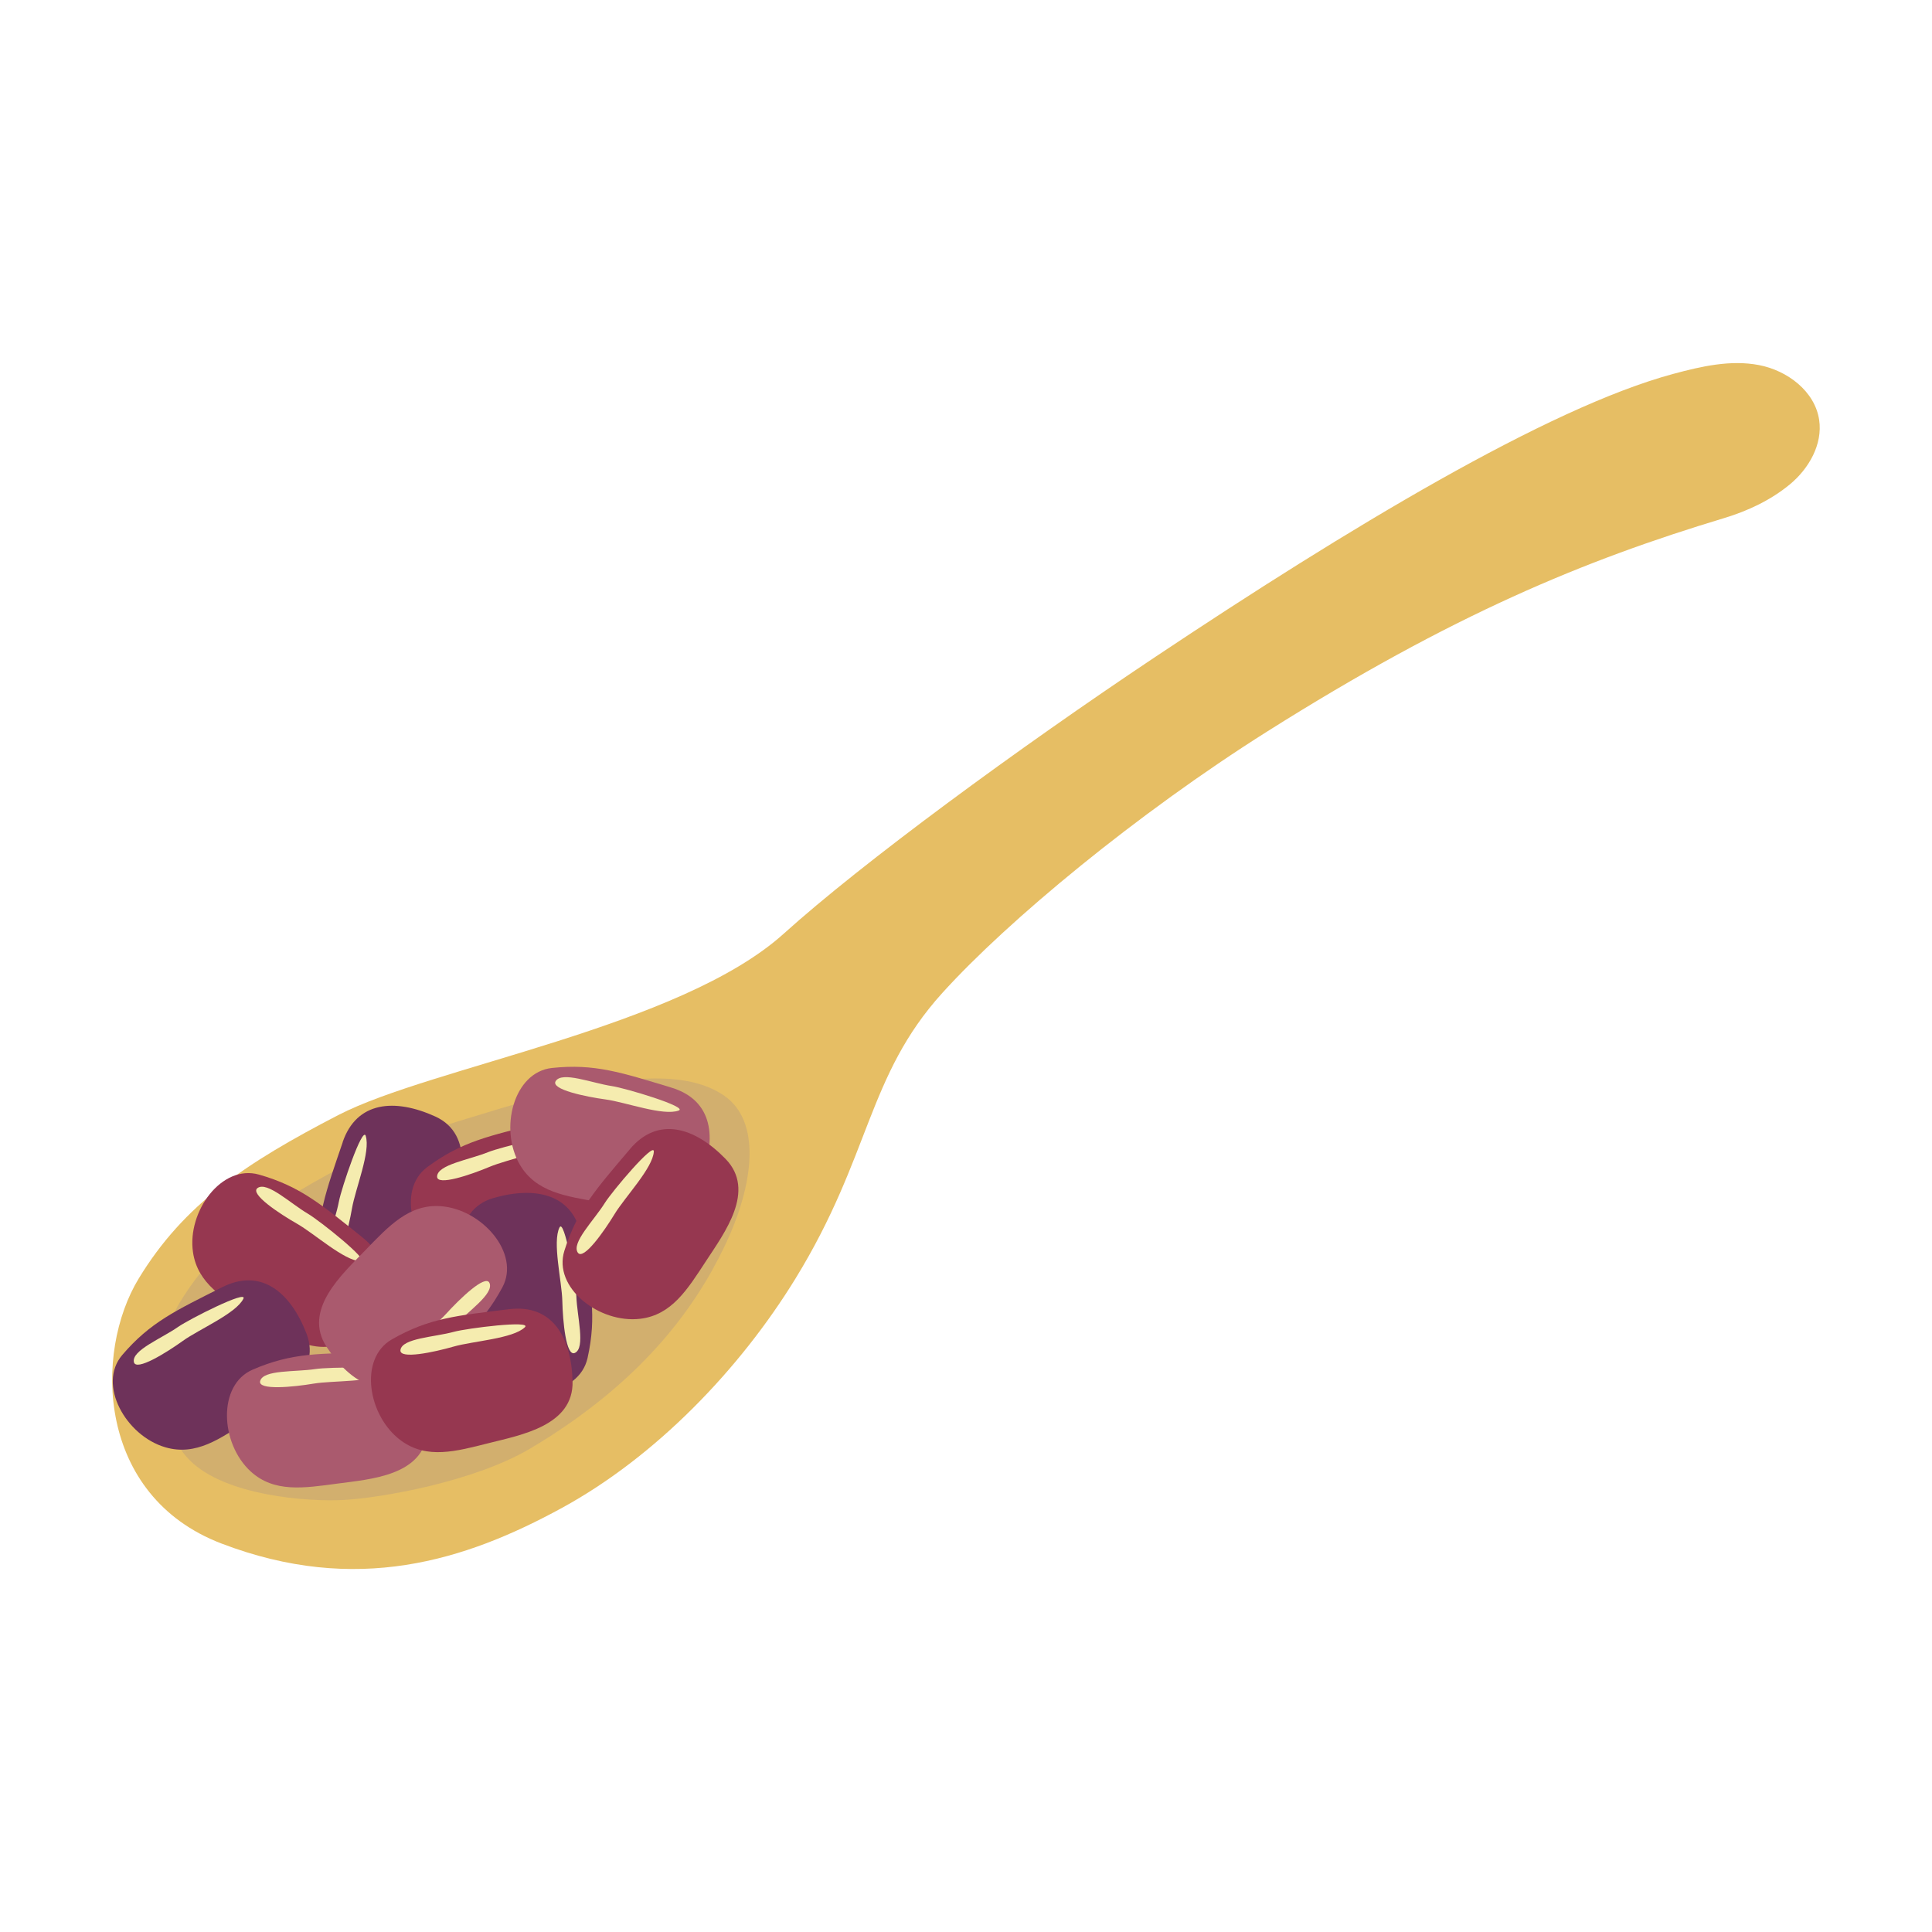
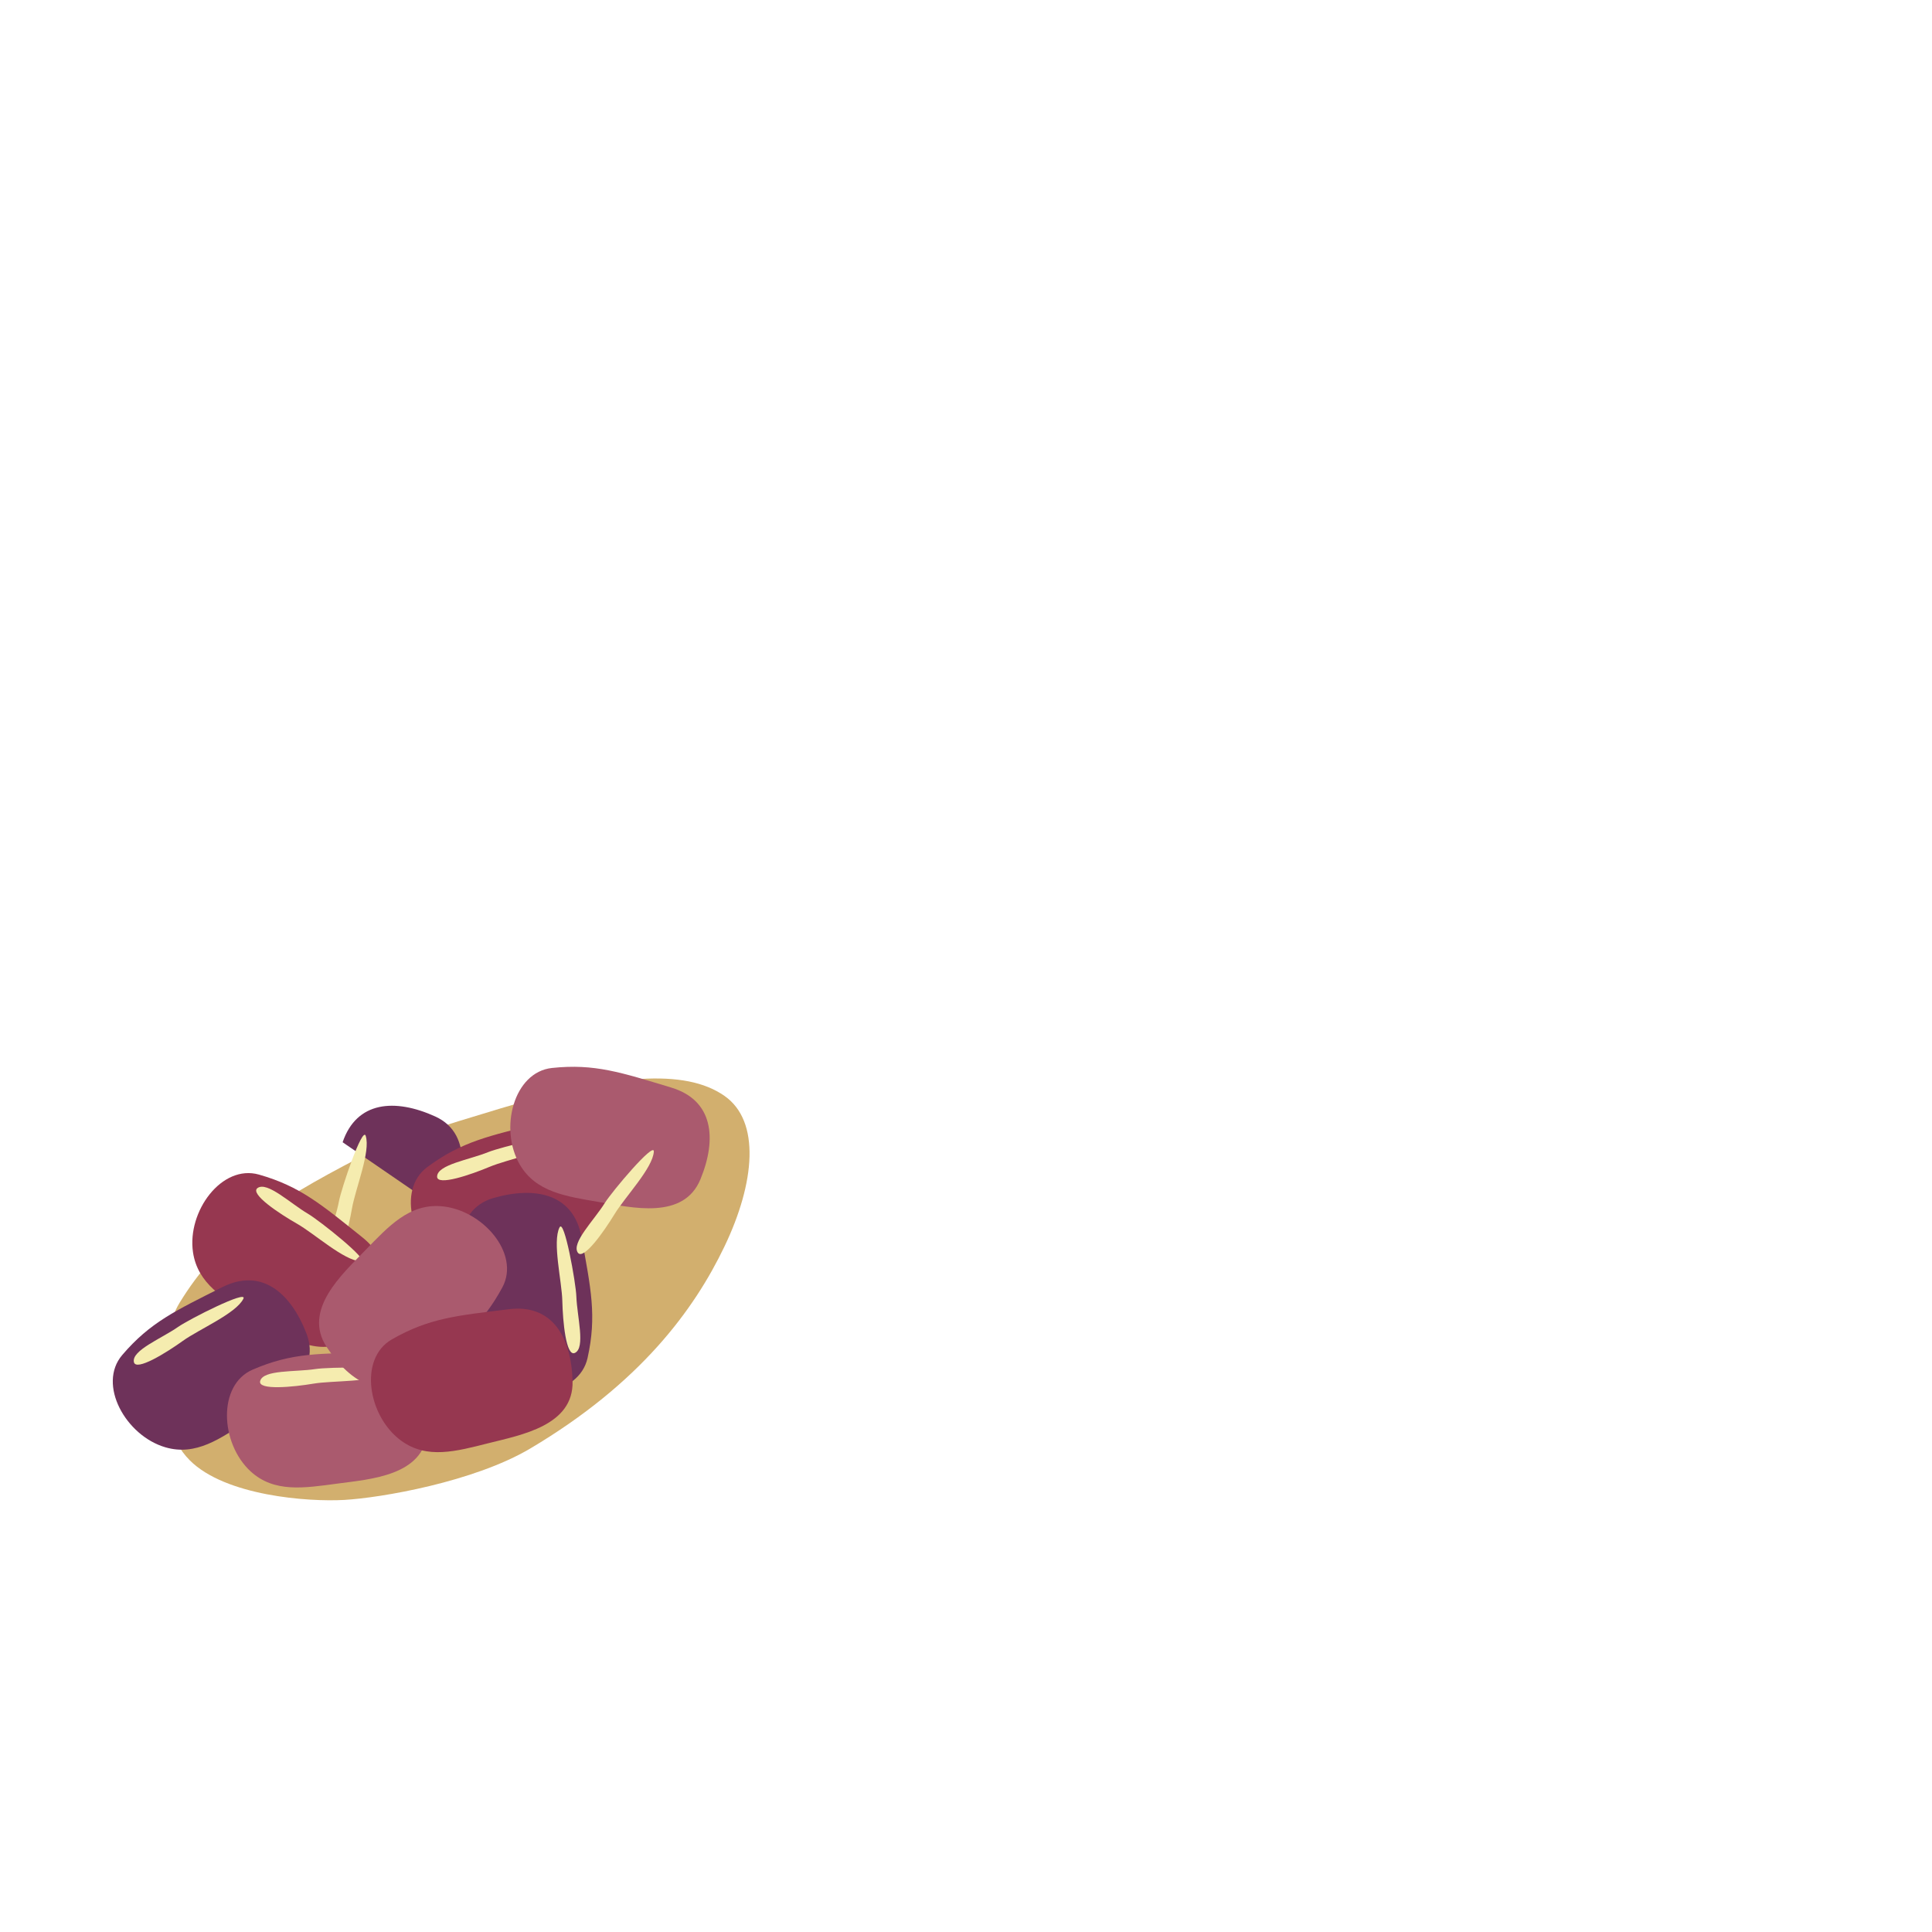
<svg xmlns="http://www.w3.org/2000/svg" id="_レイヤー_1" viewBox="0 0 500 500">
  <defs>
    <style>.cls-1{fill:#6e325a;}.cls-1,.cls-2,.cls-3,.cls-4,.cls-5,.cls-6{stroke-width:0px;}.cls-2{fill:#963750;}.cls-3{fill:#d2af6e;}.cls-4{fill:#aa5a6e;}.cls-5{fill:#e6be64;}.cls-6{fill:#f5ecaf;}</style>
  </defs>
-   <path class="cls-5" d="M87.58,288.56c-24.12,12.49-39.94,23.05-51.66,42.29s-10.85,56.28,21.39,68.61c34.85,13.33,62.99,4.53,88.15-9.23,24.27-13.26,46.03-35.87,60.48-59.45,19.48-31.78,18.45-52.28,37.93-73.8,16.96-18.75,50.49-46.48,84.05-67.65,48.08-30.32,82.08-44.32,118.29-55.25,6.12-1.85,12.06-4.64,16.99-8.71s8.54-10.37,7.6-16.69c-1.1-7.42-8.22-12.79-15.58-14.2-7.36-1.41-14.93.33-22.17,2.28-32.51,8.75-84.64,40.3-133.84,73.1-35.83,23.89-76.14,53.51-96.35,71.75-26.84,24.23-91.17,34.47-115.29,46.96Z" />
  <path class="cls-3" d="M49.11,377.92c-10.3-10.3-7.7-32.44-2.68-40.68,10.17-16.7,23.74-25.82,46.81-37.76,7.73-4,21.59-8.18,36.26-12.61,29.27-8.83,47.75-10.42,58-3.25,9.34,6.54,7.92,22.41,0,38.95-7.84,16.37-21.78,35.39-50.23,52.28-14.66,8.7-38.8,12.8-48.18,13.33s-30.75-1.03-39.98-10.25Z" />
-   <path class="cls-1" d="M88.67,295.61c3.62-10.63,13.52-11.41,23.96-6.67s6.71,17.98,4.95,26.51c-1.77,8.53-3.16,16.2-10.38,20.08-9.43,5.06-24,.76-24.7-9.21-.78-11.11,1.83-17.92,6.19-30.7Z" />
+   <path class="cls-1" d="M88.67,295.61c3.62-10.63,13.52-11.41,23.96-6.67s6.71,17.98,4.95,26.51Z" />
  <path class="cls-6" d="M94.65,293.95c-.84-2.57-6.3,13.57-6.95,17.03-.96,5.17-4.36,12.78-1.81,14.51,2.12,1.44,4.32-7.66,5.21-12.78s4.87-14.7,3.54-18.76Z" />
  <path class="cls-2" d="M93.79,320.23c8.77,7.02,6.14,16.59-1.87,24.8-8,8.21-19.19.2-26.61-4.35-7.42-4.56-14.16-8.47-15.36-16.59-1.56-10.59,7.44-22.83,17.06-20.11,10.71,3.04,16.23,7.81,26.78,16.25Z" />
  <path class="cls-6" d="M93.33,326.42c2.7.09-10.62-10.54-13.66-12.32-4.53-2.66-10.54-8.44-13.03-6.63-2.07,1.51,5.73,6.67,10.25,9.24,4.51,2.57,12.18,9.57,16.44,9.71Z" />
  <path class="cls-2" d="M139.76,290.71c10.91-2.68,16.89,5.23,18.53,16.58,1.64,11.35-11.52,15.35-19.66,18.46-8.13,3.11-15.35,6.07-22.51,2.08-9.35-5.21-13.58-19.81-5.56-25.77,8.93-6.64,16.08-8.12,29.19-11.34Z" />
  <path class="cls-6" d="M144.4,294.85c1.71-2.09-14.83,2.01-18.09,3.33-4.87,1.98-13.11,3.22-13.19,6.3-.06,2.56,8.78-.49,13.57-2.5,4.79-2.01,15.01-3.83,17.71-7.13Z" />
  <path class="cls-1" d="M57.55,333.11c10.03-5.05,17.64,1.33,21.77,12.02s-7.81,17.53-15.04,22.38c-7.23,4.85-13.6,9.35-21.48,7.05-10.27-2.99-17.66-16.28-11.17-23.88,7.23-8.47,13.86-11.51,25.92-17.58Z" />
  <path class="cls-6" d="M62.99,336.11c1.2-2.42-14,5.27-16.89,7.29-4.31,3.01-12.06,6.07-11.45,9.09.51,2.51,8.45-2.44,12.67-5.47,4.22-3.03,13.77-7.08,15.67-10.91Z" />
  <path class="cls-1" d="M150.49,320.17c-2.01-11.05-11.67-13.29-22.7-10.15-11.03,3.13-9.3,16.78-8.82,25.48.48,8.7.72,16.49,7.29,21.4,8.57,6.4,23.63,4.31,25.8-5.45,2.42-10.87.85-17.99-1.56-31.28Z" />
  <path class="cls-6" d="M144.82,317.64c1.21-2.42,4.22,14.36,4.34,17.88.19,5.25,2.41,13.29-.37,14.61-2.31,1.1-3.14-8.21-3.26-13.41-.12-5.19-2.63-15.26-.72-19.08Z" />
  <path class="cls-4" d="M96.42,350.12c11.23-.11,15.24,8.97,14.23,20.39-1.01,11.42-14.74,12.29-23.37,13.45-8.63,1.16-16.33,2.39-22.39-3.14-7.9-7.22-8.67-22.4.5-26.36,10.22-4.42,17.52-4.21,31.02-4.34Z" />
  <path class="cls-6" d="M99.98,355.22c2.15-1.64-14.89-1.45-18.37-.91-5.19.8-13.5.13-14.28,3.1-.65,2.48,8.66,1.54,13.78.68,5.12-.86,15.49-.28,18.88-2.88Z" />
  <path class="cls-4" d="M108.35,355.79c-8.75,7.04-17.52,2.4-23.81-7.19-6.28-9.59,3.96-18.78,10.01-25.04,6.06-6.26,11.34-11.99,19.52-11.4,10.67.77,20.68,12.21,15.94,21.01-5.29,9.8-11.14,14.16-21.66,22.62Z" />
-   <path class="cls-6" d="M102.4,353.99c-.67,2.62,12.59-8.09,14.99-10.67,3.58-3.85,10.52-8.46,9.29-11.29-1.02-2.35-7.75,4.15-11.24,8s-11.98,9.82-13.04,13.95Z" />
  <path class="cls-4" d="M173.76,281.48c10.75,3.24,11.88,13.1,7.52,23.7-4.36,10.6-17.73,7.35-26.31,5.89-8.59-1.46-16.3-2.58-20.44-9.66-5.39-9.24-1.62-23.96,8.32-25.02,11.07-1.18,17.98,1.19,30.9,5.08Z" />
-   <path class="cls-6" d="M175.64,287.41c2.54-.93-13.79-5.81-17.27-6.33-5.2-.78-12.93-3.9-14.56-1.29-1.36,2.17,7.81,4.05,12.95,4.75s14.87,4.34,18.88,2.87Z" />
  <path class="cls-2" d="M131.73,338.82c11.15-1.38,16.16,7.19,16.45,18.65.29,11.46-13.25,13.88-21.7,16.01-8.44,2.13-15.95,4.22-22.6-.59-8.67-6.28-11.15-21.27-2.48-26.25,9.66-5.55,16.93-6.17,30.33-7.82Z" />
-   <path class="cls-6" d="M135.84,343.49c1.95-1.87-14.96.25-18.36,1.18-5.07,1.39-13.4,1.65-13.84,4.7-.37,2.54,8.78.55,13.77-.88,4.99-1.43,15.35-2.03,18.43-5Z" />
-   <path class="cls-2" d="M163.03,297.38c7.26-8.57,16.75-5.68,24.74,2.54,7.99,8.22-.32,19.19-5.08,26.48-4.76,7.29-8.86,13.93-17,14.9-10.63,1.27-22.62-8.06-19.63-17.6,3.33-10.62,8.25-16.01,16.98-26.32Z" />
  <path class="cls-6" d="M169.21,298.02c.16-2.7-10.83,10.33-12.69,13.32-2.78,4.46-8.72,10.31-6.98,12.84,1.45,2.11,6.82-5.55,9.52-9.99,2.7-4.44,9.9-11.91,10.15-16.17Z" />
</svg>